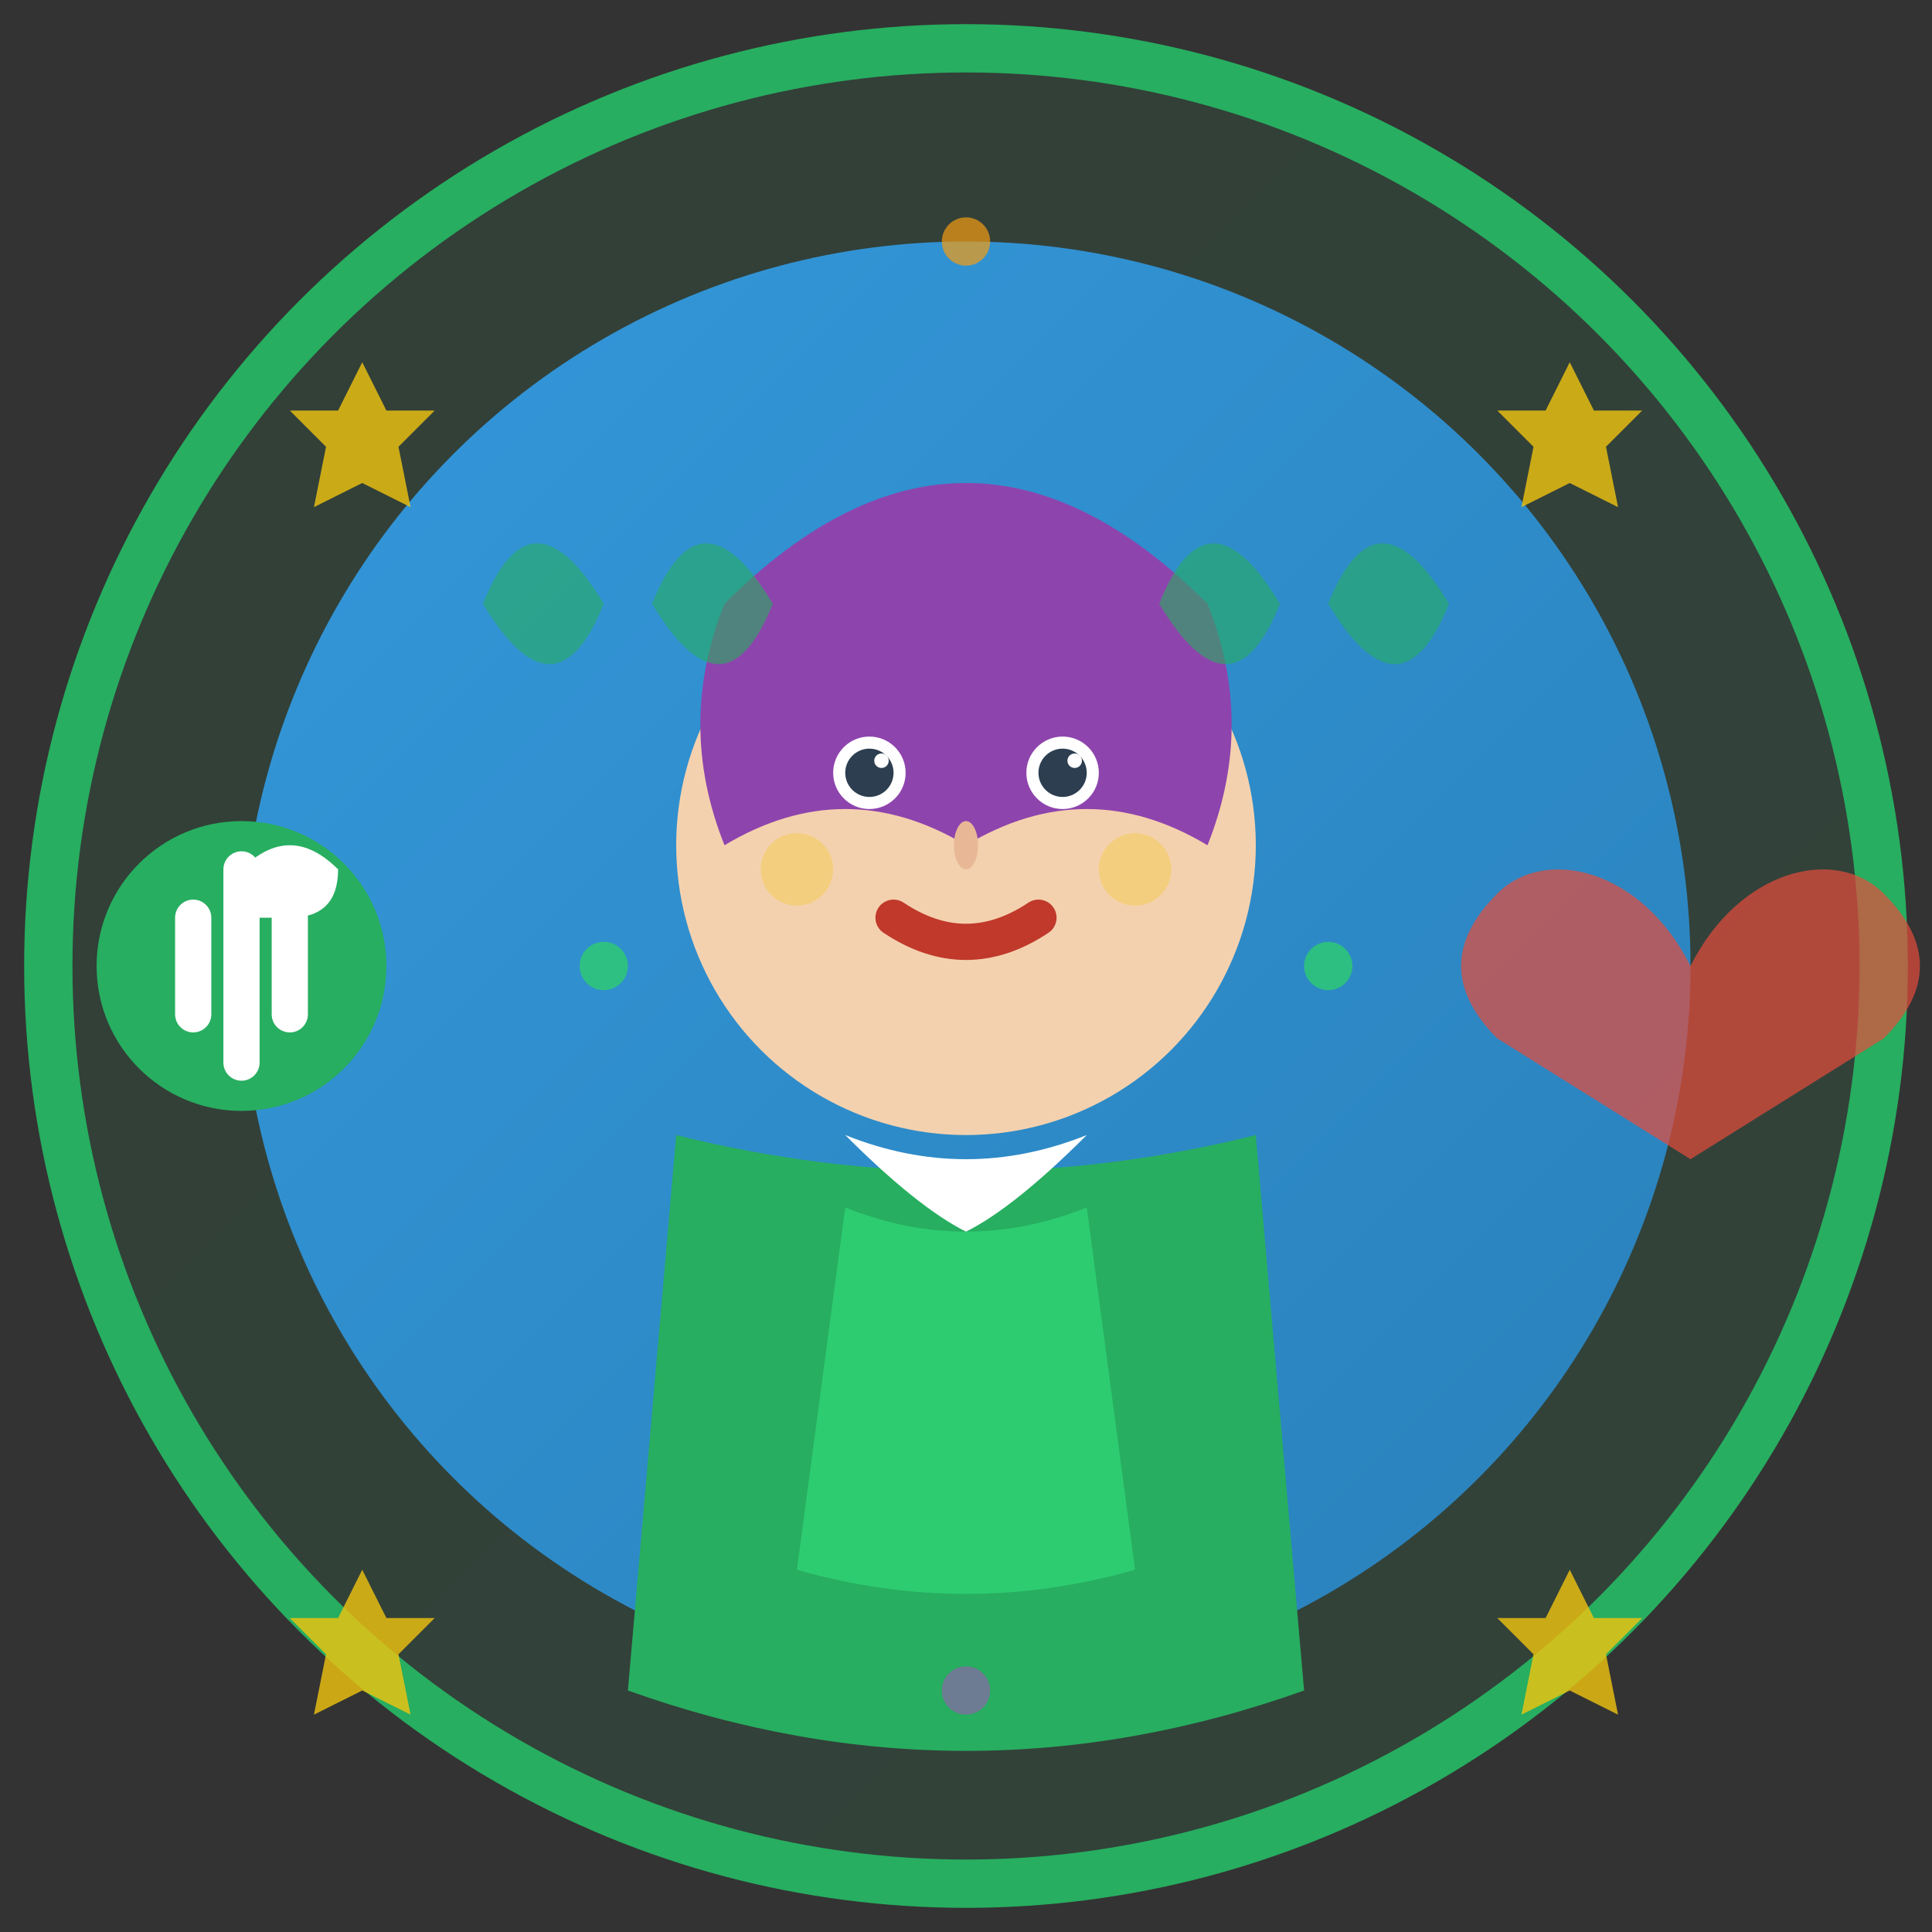
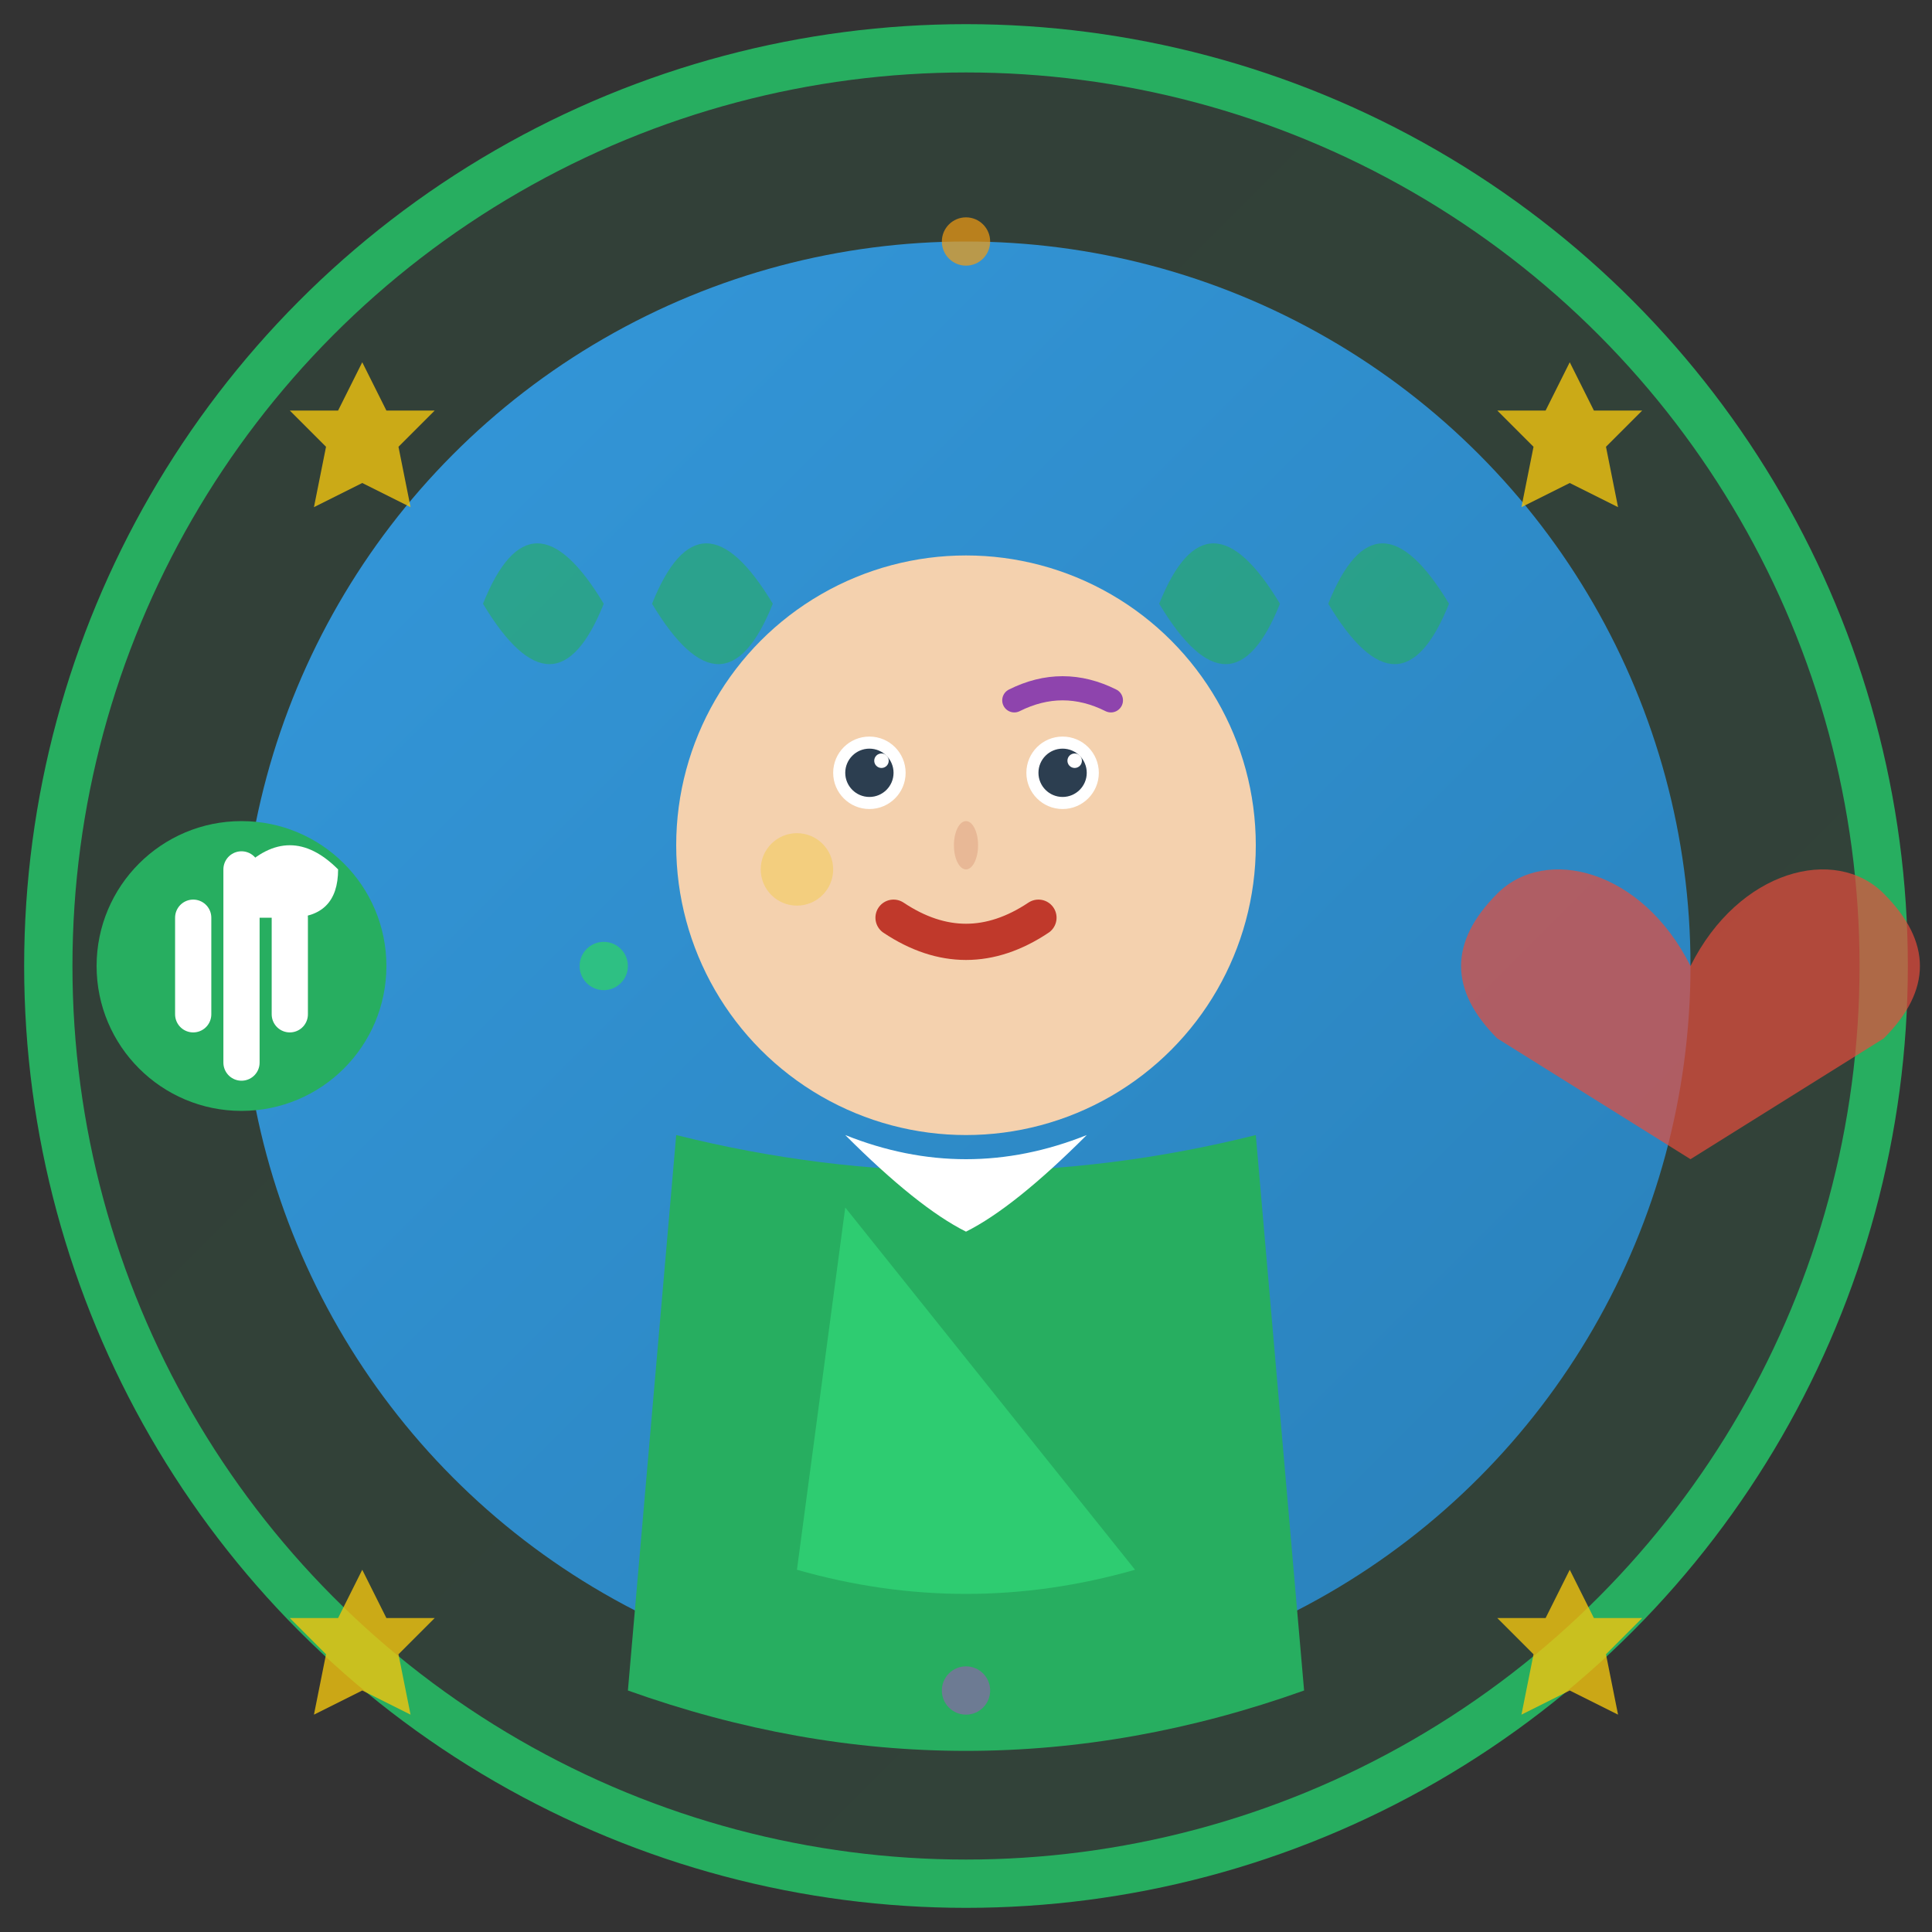
<svg xmlns="http://www.w3.org/2000/svg" width="80" height="80" viewBox="0 0 80 80" fill="none">
  <rect x="0" y="0" width="80" height="80" fill="#333333" stroke="none" />
  <defs>
    <linearGradient id="avatarGradient" x1="0%" y1="0%" x2="100%" y2="100%">
      <stop offset="0%" style="stop-color:#3498db;stop-opacity:1" />
      <stop offset="100%" style="stop-color:#2980b9;stop-opacity:1" />
    </linearGradient>
    <linearGradient id="backgroundGradient" x1="0%" y1="0%" x2="100%" y2="100%">
      <stop offset="0%" style="stop-color:#27ae60;stop-opacity:0.1" />
      <stop offset="100%" style="stop-color:#2ecc71;stop-opacity:0.1" />
    </linearGradient>
  </defs>
  <circle cx="40" cy="40" r="38" fill="url(#backgroundGradient)" stroke="#27ae60" stroke-width="2" />
  <circle cx="40" cy="40" r="30" fill="url(#avatarGradient)" />
  <circle cx="40" cy="35" r="12" fill="#f4d1ae" />
-   <path d="M30 25Q40 15 50 25Q52 30 50 35Q45 32 40 35Q35 32 30 35Q28 30 30 25Z" fill="#8e44ad" />
  <circle cx="36" cy="32" r="1.5" fill="#ffffff" />
  <circle cx="36" cy="32" r="1" fill="#2c3e50" />
  <circle cx="36.5" cy="31.5" r="0.3" fill="#ffffff" />
  <circle cx="44" cy="32" r="1.5" fill="#ffffff" />
  <circle cx="44" cy="32" r="1" fill="#2c3e50" />
  <circle cx="44.5" cy="31.5" r="0.3" fill="#ffffff" />
-   <path d="M34 29Q36 28 38 29" stroke="#8e44ad" stroke-width="1" stroke-linecap="round" />
  <path d="M42 29Q44 28 46 29" stroke="#8e44ad" stroke-width="1" stroke-linecap="round" />
  <ellipse cx="40" cy="35" rx="0.5" ry="1" fill="#e8b896" />
  <path d="M37 38Q40 40 43 38" stroke="#c0392b" stroke-width="1.5" stroke-linecap="round" />
  <circle cx="33" cy="36" r="1.5" fill="#f1c40f" opacity="0.3" />
-   <circle cx="47" cy="36" r="1.5" fill="#f1c40f" opacity="0.3" />
  <path d="M28 47Q40 50 52 47L54 70Q40 75 26 70Z" fill="#27ae60" />
-   <path d="M35 50Q40 52 45 50L47 65Q40 67 33 65Z" fill="#2ecc71" />
+   <path d="M35 50L47 65Q40 67 33 65Z" fill="#2ecc71" />
  <path d="M35 47Q40 49 45 47Q42 50 40 51Q38 50 35 47Z" fill="#ffffff" />
  <path d="M20 25Q22 20 25 25Q23 30 20 25Z" fill="#27ae60" opacity="0.6" />
  <path d="M27 25Q29 20 32 25Q30 30 27 25Z" fill="#27ae60" opacity="0.6" />
  <path d="M48 25Q50 20 53 25Q51 30 48 25Z" fill="#27ae60" opacity="0.6" />
  <path d="M55 25Q57 20 60 25Q58 30 55 25Z" fill="#27ae60" opacity="0.6" />
  <path d="M15 15L16 17L18 17L16.5 18.5L17 21L15 20L13 21L13.5 18.5L12 17L14 17Z" fill="#f1c40f" opacity="0.8" />
  <path d="M65 15L66 17L68 17L66.5 18.5L67 21L65 20L63 21L63.5 18.5L62 17L64 17Z" fill="#f1c40f" opacity="0.8" />
  <path d="M15 65L16 67L18 67L16.5 68.5L17 71L15 70L13 71L13.5 68.5L12 67L14 67Z" fill="#f1c40f" opacity="0.8" />
  <path d="M65 65L66 67L68 67L66.5 68.5L67 71L65 70L63 71L63.5 68.5L62 67L64 67Z" fill="#f1c40f" opacity="0.8" />
  <path d="M70 40C68 36 64 35 62 37C60 39 60 41 62 43L70 48L78 43C80 41 80 39 78 37C76 35 72 36 70 40Z" fill="#e74c3c" opacity="0.7" />
  <circle cx="25" cy="40" r="1" fill="#2ecc71" opacity="0.8" />
-   <circle cx="55" cy="40" r="1" fill="#2ecc71" opacity="0.8" />
  <circle cx="40" cy="10" r="1" fill="#f39c12" opacity="0.7" />
  <circle cx="40" cy="70" r="1" fill="#9b59b6" opacity="0.6" />
  <circle cx="10" cy="40" r="6" fill="#27ae60" />
  <path d="M8 38L8 42M10 36L10 44M12 38L12 42" stroke="#ffffff" stroke-width="1.5" stroke-linecap="round" />
  <path d="M10 36Q12 34 14 36Q14 38 12 38L10 38" fill="#ffffff" />
</svg>